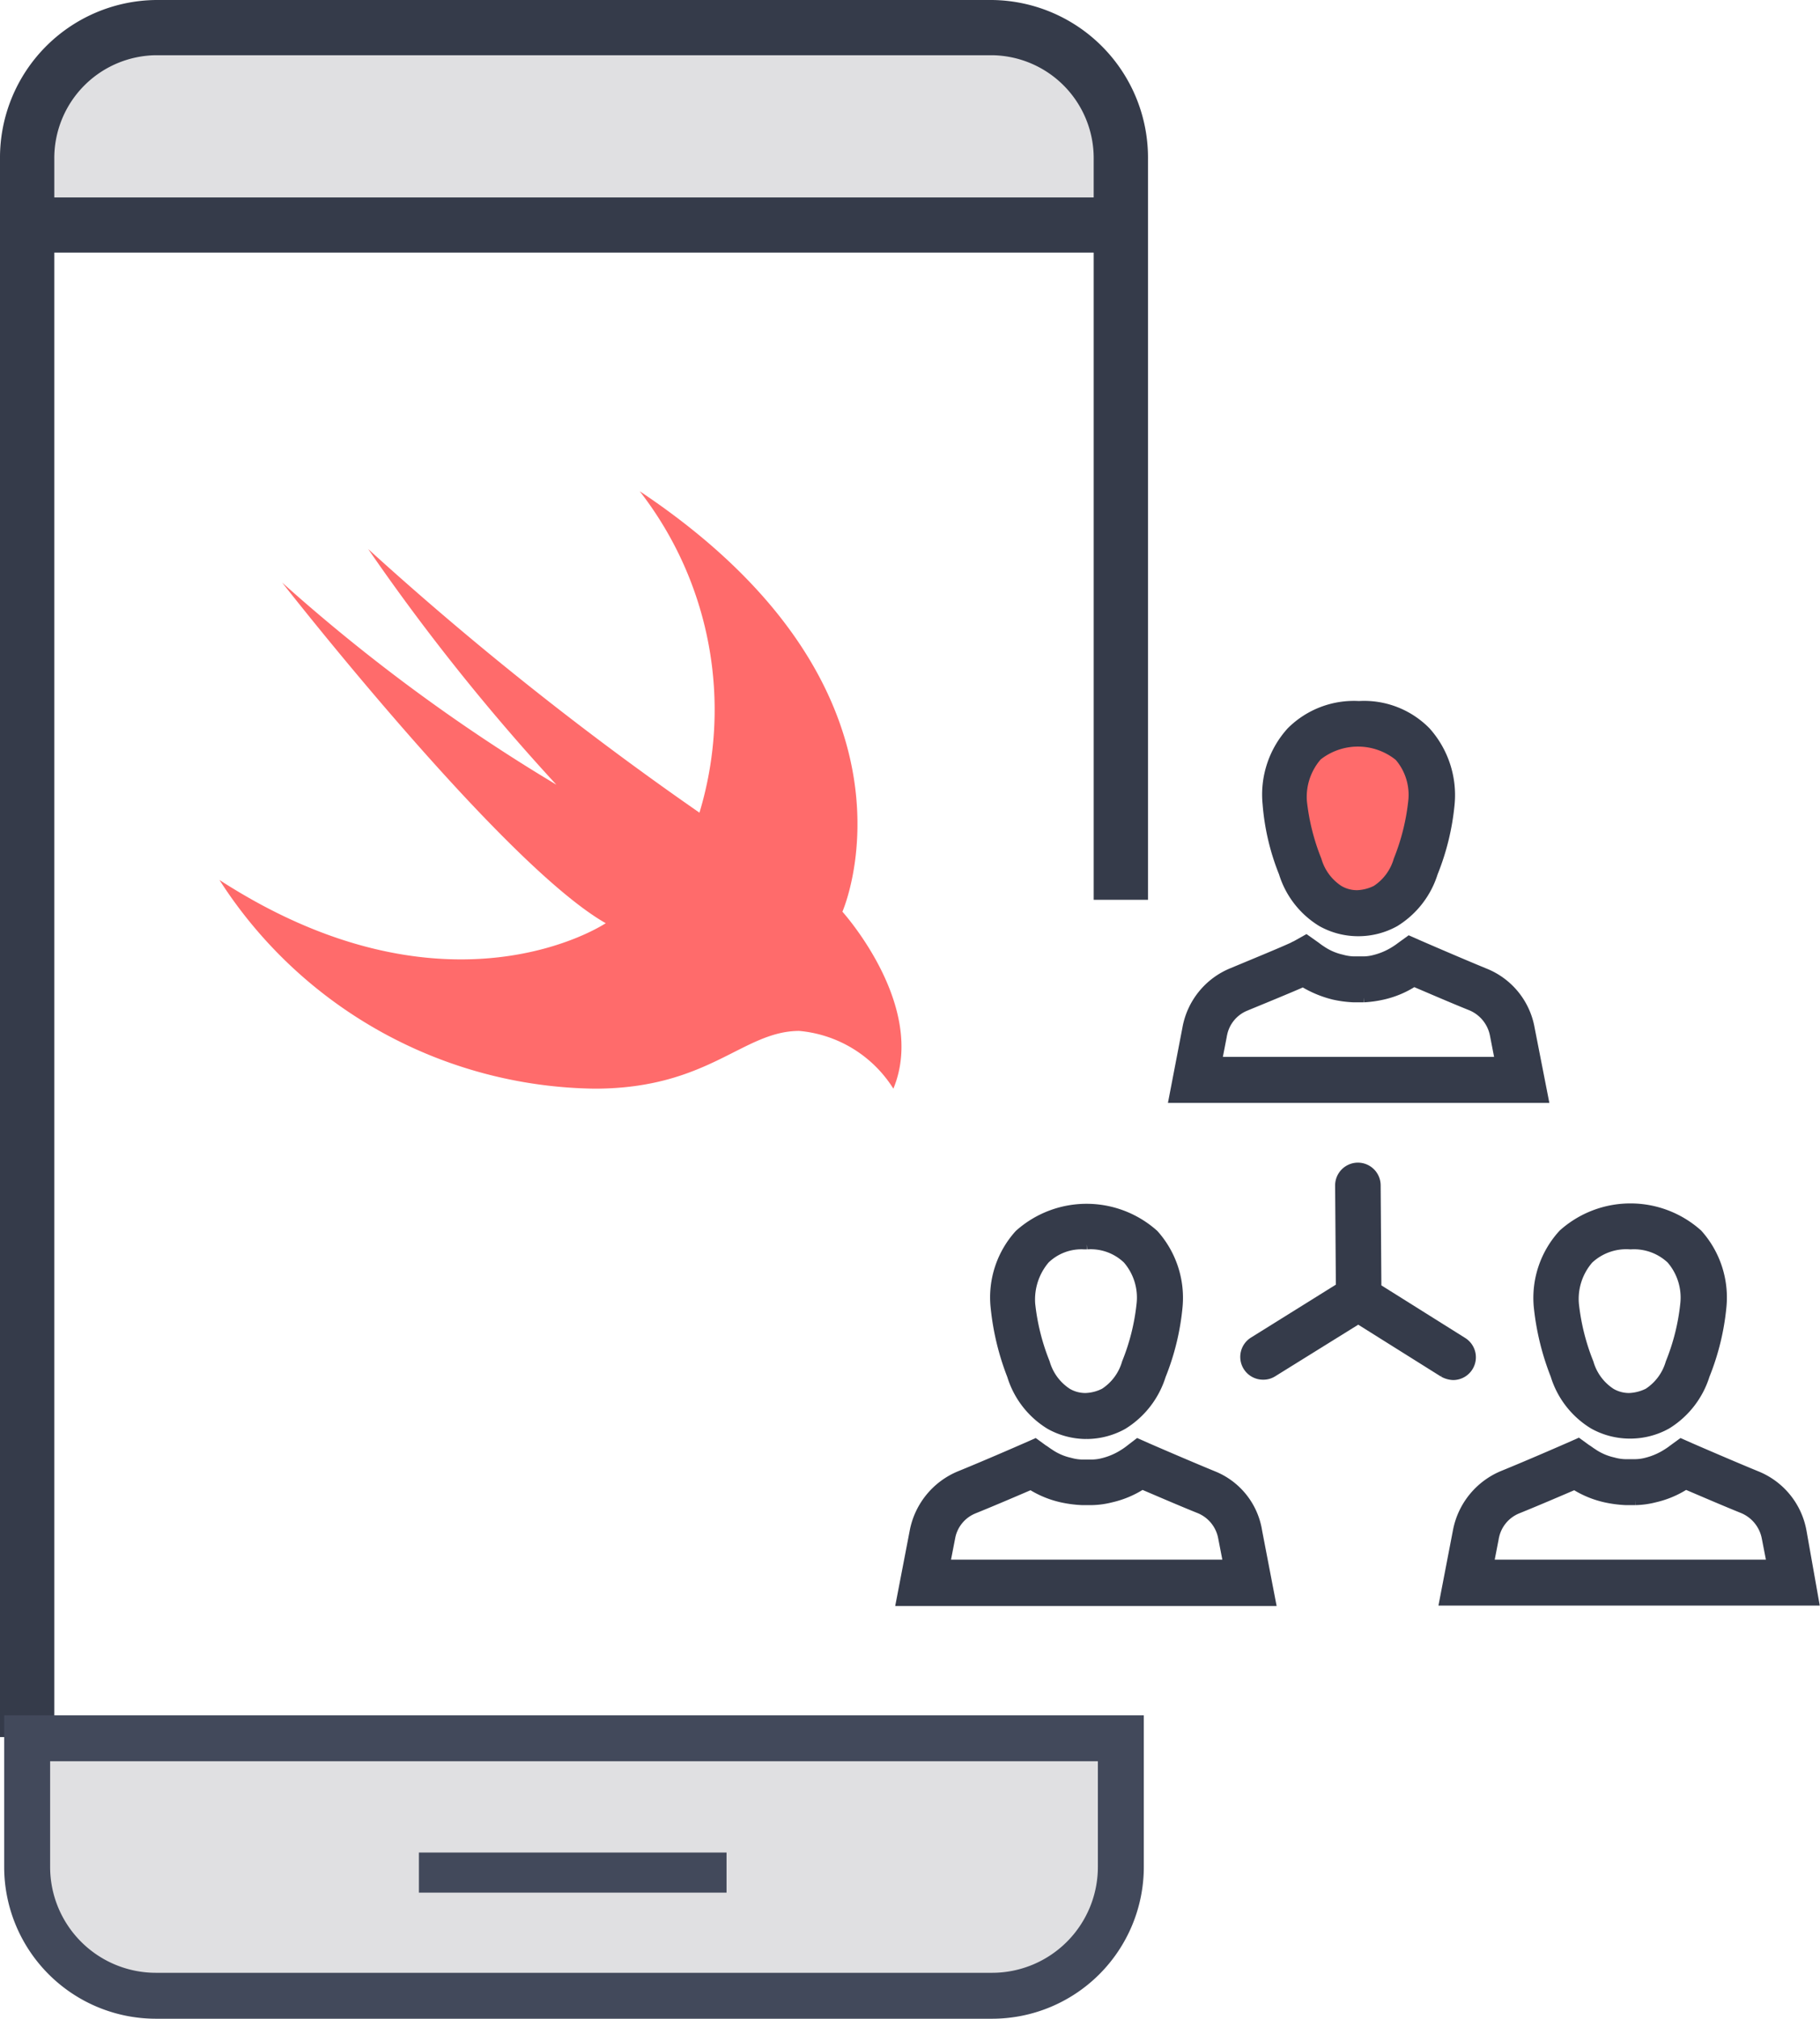
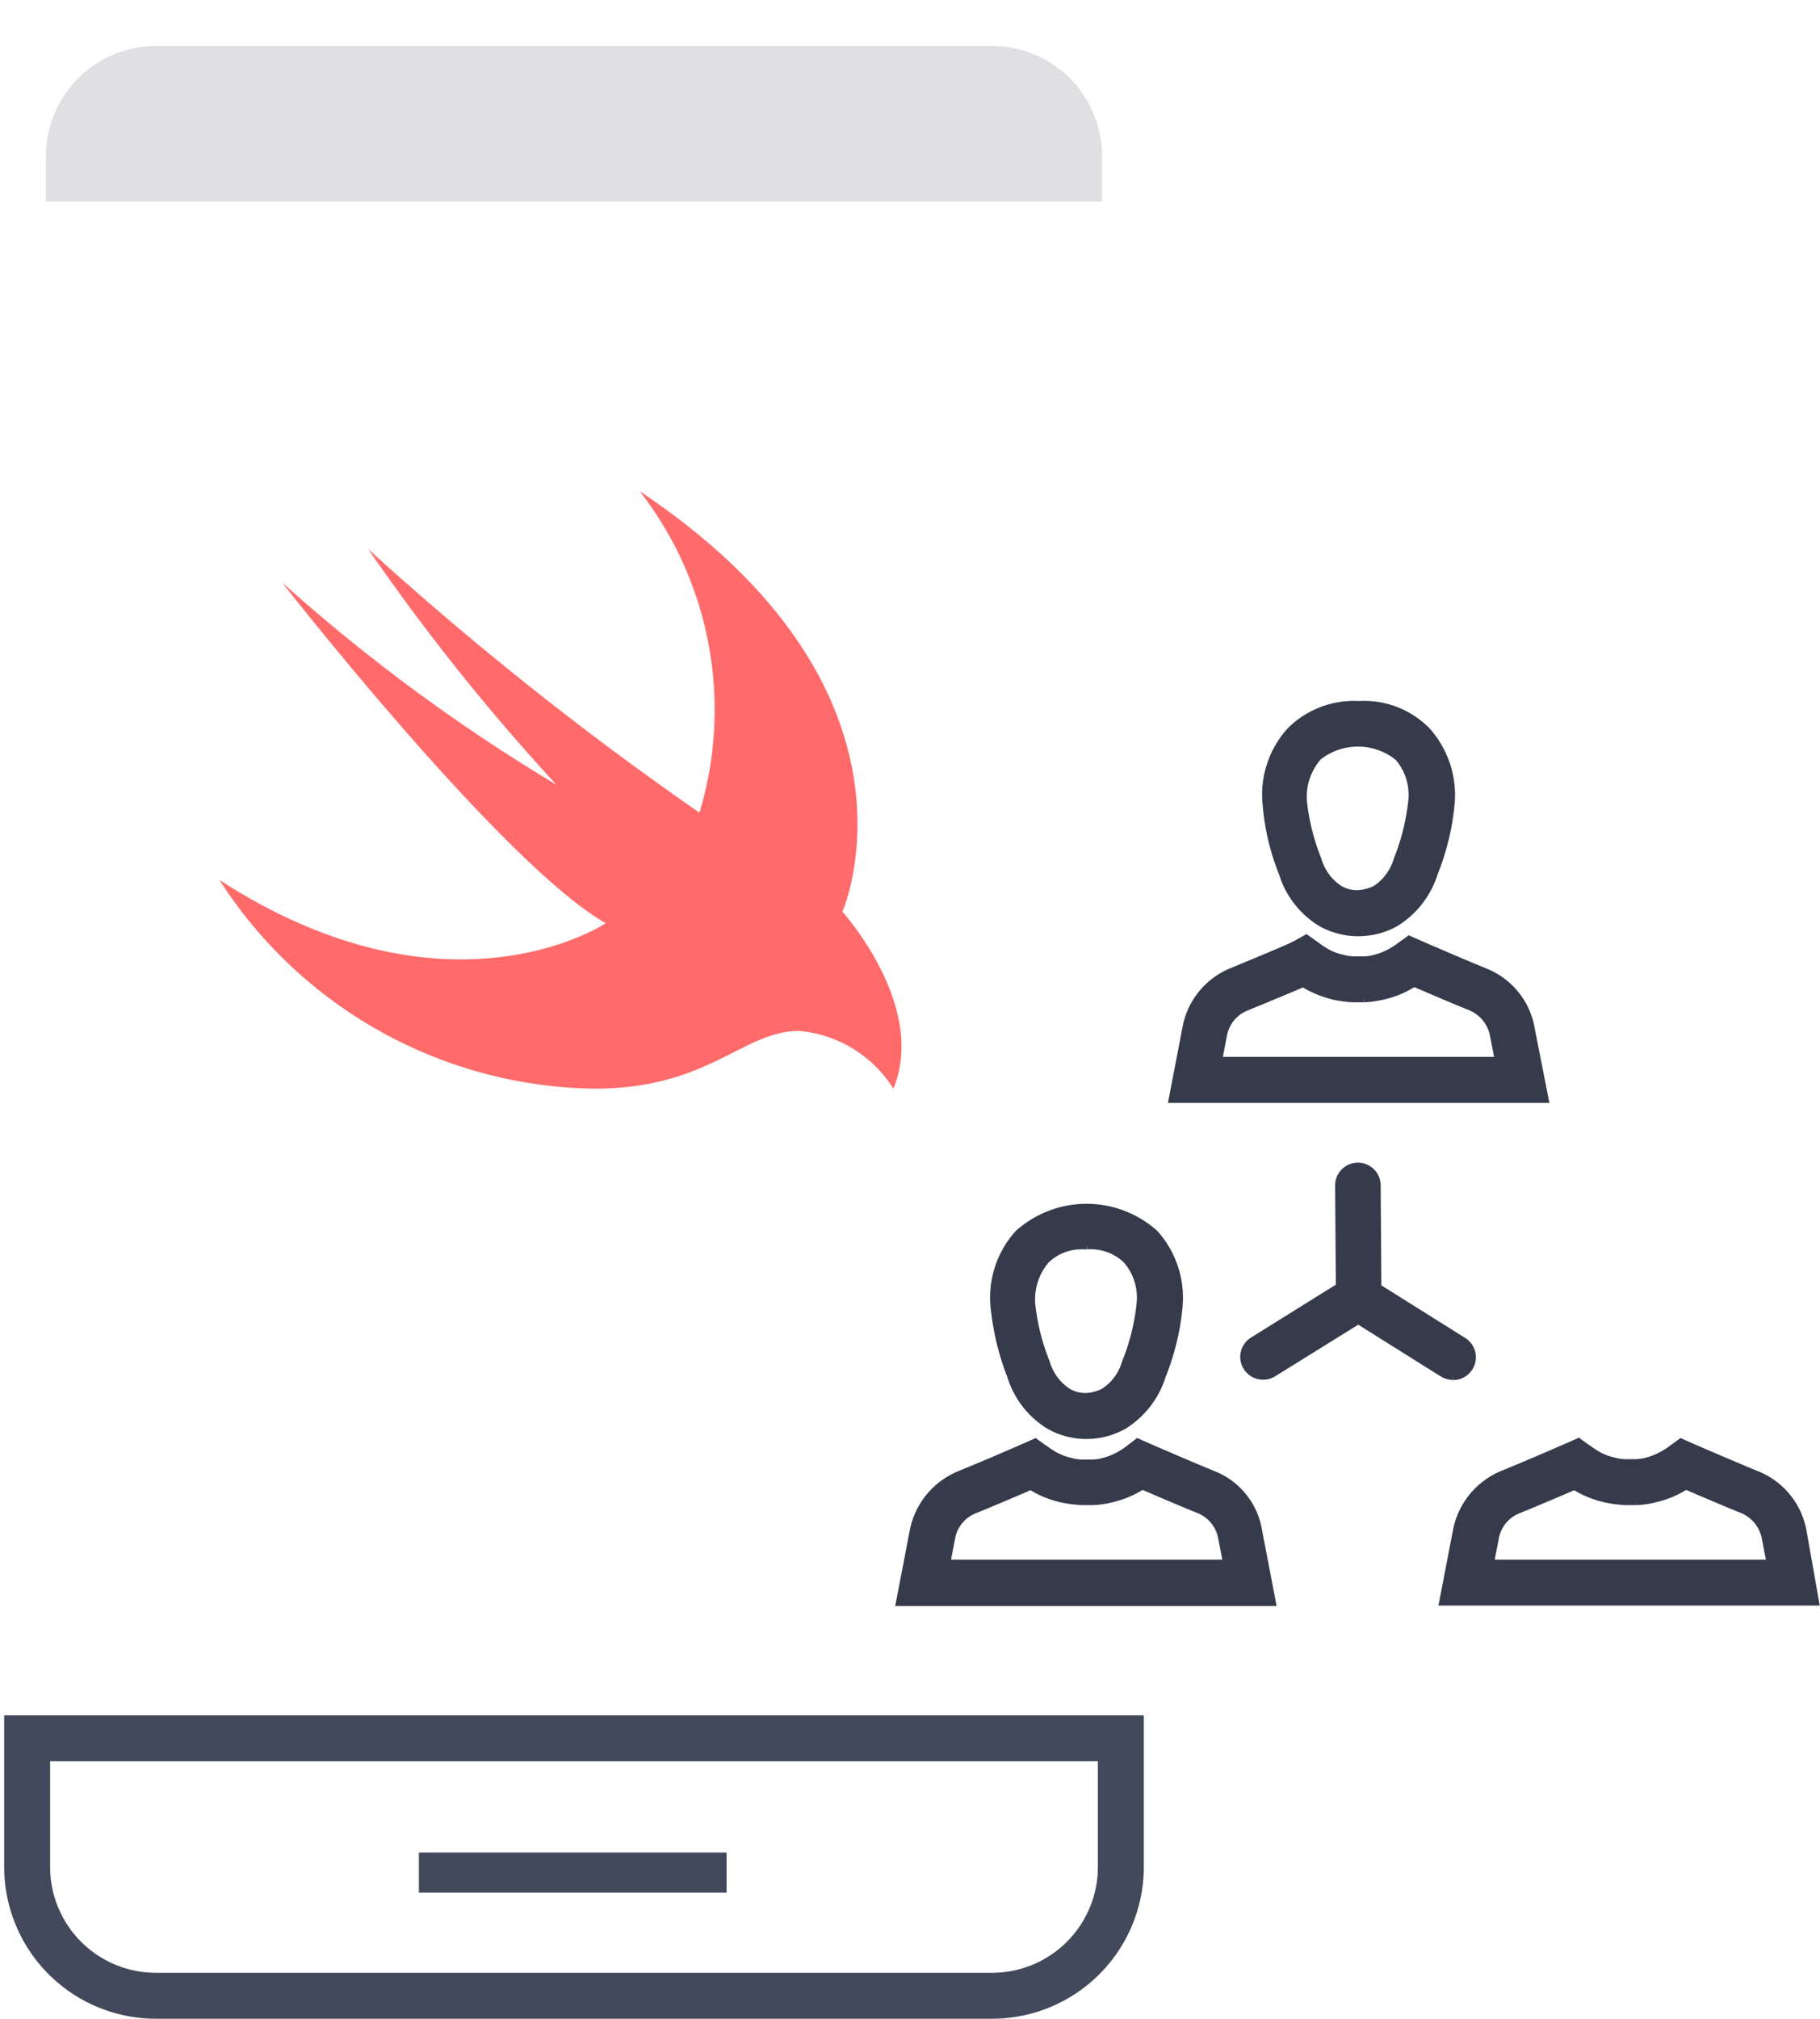
<svg xmlns="http://www.w3.org/2000/svg" width="54.429" height="60.343" viewBox="0 0 54.429 60.343">
  <g id="enterprise-swift-solutions" transform="translate(-342.864 -26.29)">
-     <path id="Path_1978" data-name="Path 1978" d="M344.238,80.974a3.29,3.29,0,0,0,3.286,3.287h25.012a3.29,3.29,0,0,0,3.286-3.287V77.688H344.238Z" transform="translate(0 1.124)" fill="#e0e0e2" />
    <path id="Path_1979" data-name="Path 1979" d="M347.524,27.665a3.289,3.289,0,0,0-3.286,3.285v1.363h31.584V30.95a3.289,3.289,0,0,0-3.286-3.285Z" fill="#e0e0e2" />
-     <path id="Path_1980" data-name="Path 1980" d="M343.114,77.964V31.049a4.465,4.465,0,0,1,4.41-4.509h25.012a4.465,4.465,0,0,1,4.41,4.509V52.936h-1.124V33.59H344.238V77.964Zm4.41-50.273a3.327,3.327,0,0,0-3.286,3.358v1.393h31.584V31.049a3.327,3.327,0,0,0-3.286-3.358Z" transform="translate(0 0)" fill="#353b4a" stroke="#353b4a" stroke-width="0.5" />
    <path id="Path_1981" data-name="Path 1981" d="M347.524,85.384a4.415,4.415,0,0,1-4.41-4.41v-4.41h33.832v4.41a4.415,4.415,0,0,1-4.41,4.41Zm-3.286-4.41a3.29,3.29,0,0,0,3.286,3.287h25.012a3.29,3.29,0,0,0,3.286-3.287V77.688H344.238Z" transform="translate(0 1.124)" fill="#42495b" stroke="#42495b" stroke-width="0.25" />
    <rect id="Rectangle_576" data-name="Rectangle 576" width="9.2" height="1.199" transform="translate(355.392 81.665)" fill="#42495b" />
    <g id="Group_7184" data-name="Group 7184" transform="translate(129.298 -323.667)">
-       <ellipse id="Ellipse_1319" data-name="Ellipse 1319" cx="2.5" cy="3" rx="2.5" ry="3" transform="translate(251.816 371.207)" fill="#ff6b6b" />
      <path id="Path_1964" data-name="Path 1964" d="M260.6,376.042a2.612,2.612,0,0,0,1.14,1.468,2.23,2.23,0,0,0,1.062.282h.045a2.239,2.239,0,0,0,1.073-.282,2.653,2.653,0,0,0,1.14-1.468,7.316,7.316,0,0,0,.5-2.055,2.837,2.837,0,0,0-.711-2.157,2.589,2.589,0,0,0-2-.768,2.648,2.648,0,0,0-2.021.768,2.794,2.794,0,0,0-.711,2.157A6.961,6.961,0,0,0,260.6,376.042Zm.982-3.478a1.956,1.956,0,0,1,2.473,0,1.758,1.758,0,0,1,.418,1.344,6.608,6.608,0,0,1-.44,1.762,1.6,1.6,0,0,1-.667.9,1.4,1.4,0,0,1-.564.146,1.073,1.073,0,0,1-.553-.146,1.6,1.6,0,0,1-.667-.9h0a6.608,6.608,0,0,1-.44-1.762A1.863,1.863,0,0,1,261.587,372.564Z" transform="translate(-8.642)" fill="#353b4a" stroke="#353b4a" stroke-width="0.3" />
      <path id="Path_1965" data-name="Path 1965" d="M265.752,386.227a2.192,2.192,0,0,0-1.355-1.66c-.824-.339-1.964-.835-1.964-.835l-.282-.124-.249.18a1.975,1.975,0,0,1-.18.124,2.065,2.065,0,0,1-.61.26,1.342,1.342,0,0,1-.35.045h-.271a1.479,1.479,0,0,1-.361-.056,1.77,1.77,0,0,1-.621-.271c-.057-.034-.158-.113-.158-.113l-.283-.2-.3.169a.623.623,0,0,0-.091.045c-.316.147-1.14.486-1.818.768a2.216,2.216,0,0,0-1.344,1.66l-.4,2.078h11.043Zm-9.36,1.005.158-.813a1.15,1.15,0,0,1,.7-.869c.3-.125,1.242-.508,1.728-.723a3.2,3.2,0,0,0,.915.384,3.3,3.3,0,0,0,.6.079h.3a3.373,3.373,0,0,0,.565-.079,2.846,2.846,0,0,0,.915-.384.011.011,0,0,0,.011-.011c.4.169,1.129.486,1.716.722a1.185,1.185,0,0,1,.711.87l.158.813h-8.48Z" transform="translate(-6.439 -5.522)" fill="#353b4a" stroke="#353b4a" stroke-width="0.3" />
      <path id="Path_1966" data-name="Path 1966" d="M246.045,402.941a2.612,2.612,0,0,0,1.14,1.468,2.23,2.23,0,0,0,1.062.282h.034a2.241,2.241,0,0,0,1.073-.282,2.652,2.652,0,0,0,1.14-1.468,7.335,7.335,0,0,0,.5-2.056,2.838,2.838,0,0,0-.711-2.157,3.015,3.015,0,0,0-4.02,0,2.8,2.8,0,0,0-.711,2.157A7.722,7.722,0,0,0,246.045,402.941Zm.982-3.478a1.568,1.568,0,0,1,1.186-.44h.068a1.589,1.589,0,0,1,1.219.44,1.756,1.756,0,0,1,.418,1.344,6.5,6.5,0,0,1-.44,1.762,1.6,1.6,0,0,1-.667.9,1.343,1.343,0,0,1-.564.147,1.068,1.068,0,0,1-.553-.147,1.6,1.6,0,0,1-.667-.9h0a6.608,6.608,0,0,1-.44-1.762A1.863,1.863,0,0,1,247.027,399.463Z" transform="translate(-2.212 -11.87)" fill="#353b4a" stroke="#353b4a" stroke-width="0.3" />
      <path id="Path_1967" data-name="Path 1967" d="M249.84,411.493h0c-.825-.339-1.965-.835-1.965-.835l-.282-.125-.249.192a1.983,1.983,0,0,1-.18.124,2.062,2.062,0,0,1-.61.26,1.409,1.409,0,0,1-.35.045h-.282a1.481,1.481,0,0,1-.361-.056,1.77,1.77,0,0,1-.621-.271c-.056-.034-.158-.113-.169-.113l-.249-.181-.282.125s-1.14.5-1.965.835a2.253,2.253,0,0,0-1.355,1.66l-.4,2.078h11.043l-.4-2.078A2.142,2.142,0,0,0,249.84,411.493Zm-8.017,2.665.158-.813a1.152,1.152,0,0,1,.7-.87c.587-.237,1.321-.553,1.716-.722a2.875,2.875,0,0,0,.926.384,3.5,3.5,0,0,0,.6.079h.305a2.512,2.512,0,0,0,.564-.079,2.859,2.859,0,0,0,.915-.384.011.011,0,0,0,.011-.011c.4.169,1.129.486,1.716.722a1.166,1.166,0,0,1,.711.869l.158.813h-8.48Z" transform="translate(0 -17.419)" fill="#353b4a" stroke="#353b4a" stroke-width="0.3" />
-       <path id="Path_1968" data-name="Path 1968" d="M274.631,400.865a7.718,7.718,0,0,0,.5,2.055,2.609,2.609,0,0,0,1.14,1.468,2.229,2.229,0,0,0,1.061.282h.023a2.233,2.233,0,0,0,1.1-.282,2.647,2.647,0,0,0,1.14-1.468,7.314,7.314,0,0,0,.5-2.055,2.836,2.836,0,0,0-.712-2.157,3.014,3.014,0,0,0-4.02,0A2.815,2.815,0,0,0,274.631,400.865Zm1.491-1.411a1.645,1.645,0,0,1,1.253-.44,1.622,1.622,0,0,1,1.22.44,1.758,1.758,0,0,1,.418,1.344,6.5,6.5,0,0,1-.44,1.762,1.605,1.605,0,0,1-.667.9,1.392,1.392,0,0,1-.564.147,1.072,1.072,0,0,1-.554-.147,1.6,1.6,0,0,1-.666-.9h0a6.607,6.607,0,0,1-.44-1.762A1.811,1.811,0,0,1,276.122,399.454Z" transform="translate(-15.047 -11.861)" fill="#353b4a" stroke="#353b4a" stroke-width="0.3" />
      <path id="Path_1969" data-name="Path 1969" d="M280.276,413.144a2.209,2.209,0,0,0-1.355-1.66c-.824-.339-1.964-.835-1.964-.835l-.283-.125-.248.181a1.936,1.936,0,0,1-.181.124,2.071,2.071,0,0,1-.61.26,1.4,1.4,0,0,1-.35.045H275a1.5,1.5,0,0,1-.361-.056,1.778,1.778,0,0,1-.621-.271c-.056-.034-.158-.113-.169-.113l-.249-.181-.282.125s-1.14.5-1.964.835a2.251,2.251,0,0,0-1.355,1.66l-.4,2.077h11.043Zm-9.36,1.005.158-.813a1.154,1.154,0,0,1,.7-.87c.587-.237,1.321-.553,1.716-.722a2.882,2.882,0,0,0,.926.384,3.521,3.521,0,0,0,.6.079h.3a2.518,2.518,0,0,0,.565-.079,2.861,2.861,0,0,0,.915-.384.011.011,0,0,0,.011-.011c.4.169,1.129.485,1.716.722a1.186,1.186,0,0,1,.711.869l.158.813h-8.48Z" transform="translate(-12.833 -17.41)" fill="#353b4a" stroke="#353b4a" stroke-width="0.3" />
-       <path id="Path_1970" data-name="Path 1970" d="M265.143,401.959a.531.531,0,0,0,.282-.982l-2.575-1.615-.022-3.071a.531.531,0,0,0-.531-.531h0a.533.533,0,0,0-.531.542l.023,3.038-2.609,1.626a.531.531,0,0,0,.282.982.511.511,0,0,0,.283-.079l2.563-1.592,2.552,1.6A.661.661,0,0,0,265.143,401.959Z" transform="translate(-8.122 -10.9)" fill="#353b4a" stroke="#353b4a" stroke-width="0.3" />
+       <path id="Path_1970" data-name="Path 1970" d="M265.143,401.959a.531.531,0,0,0,.282-.982l-2.575-1.615-.022-3.071a.531.531,0,0,0-.531-.531h0a.533.533,0,0,0-.531.542l.023,3.038-2.609,1.626a.531.531,0,0,0,.282.982.511.511,0,0,0,.283-.079l2.563-1.592,2.552,1.6A.661.661,0,0,0,265.143,401.959" transform="translate(-8.122 -10.9)" fill="#353b4a" stroke="#353b4a" stroke-width="0.3" />
    </g>
    <path id="swift" d="M326.732,313.984c8.972,5.986,6.062,12.569,6.062,12.569s2.548,2.815,1.524,5.29a3.712,3.712,0,0,0-2.815-1.726c-1.688,0-2.7,1.726-6.123,1.726a13.538,13.538,0,0,1-11.216-6.238c6.864,4.438,11.552,1.292,11.552,1.292-3.1-1.765-9.676-10.181-9.676-10.181a53.334,53.334,0,0,0,8.2,6.041,63.589,63.589,0,0,1-5.628-7.044,96.61,96.61,0,0,0,9.907,7.88A10.642,10.642,0,0,0,326.732,313.984Z" transform="translate(35.263 -273.011)" fill="#ff6b6b" />
  </g>
</svg>